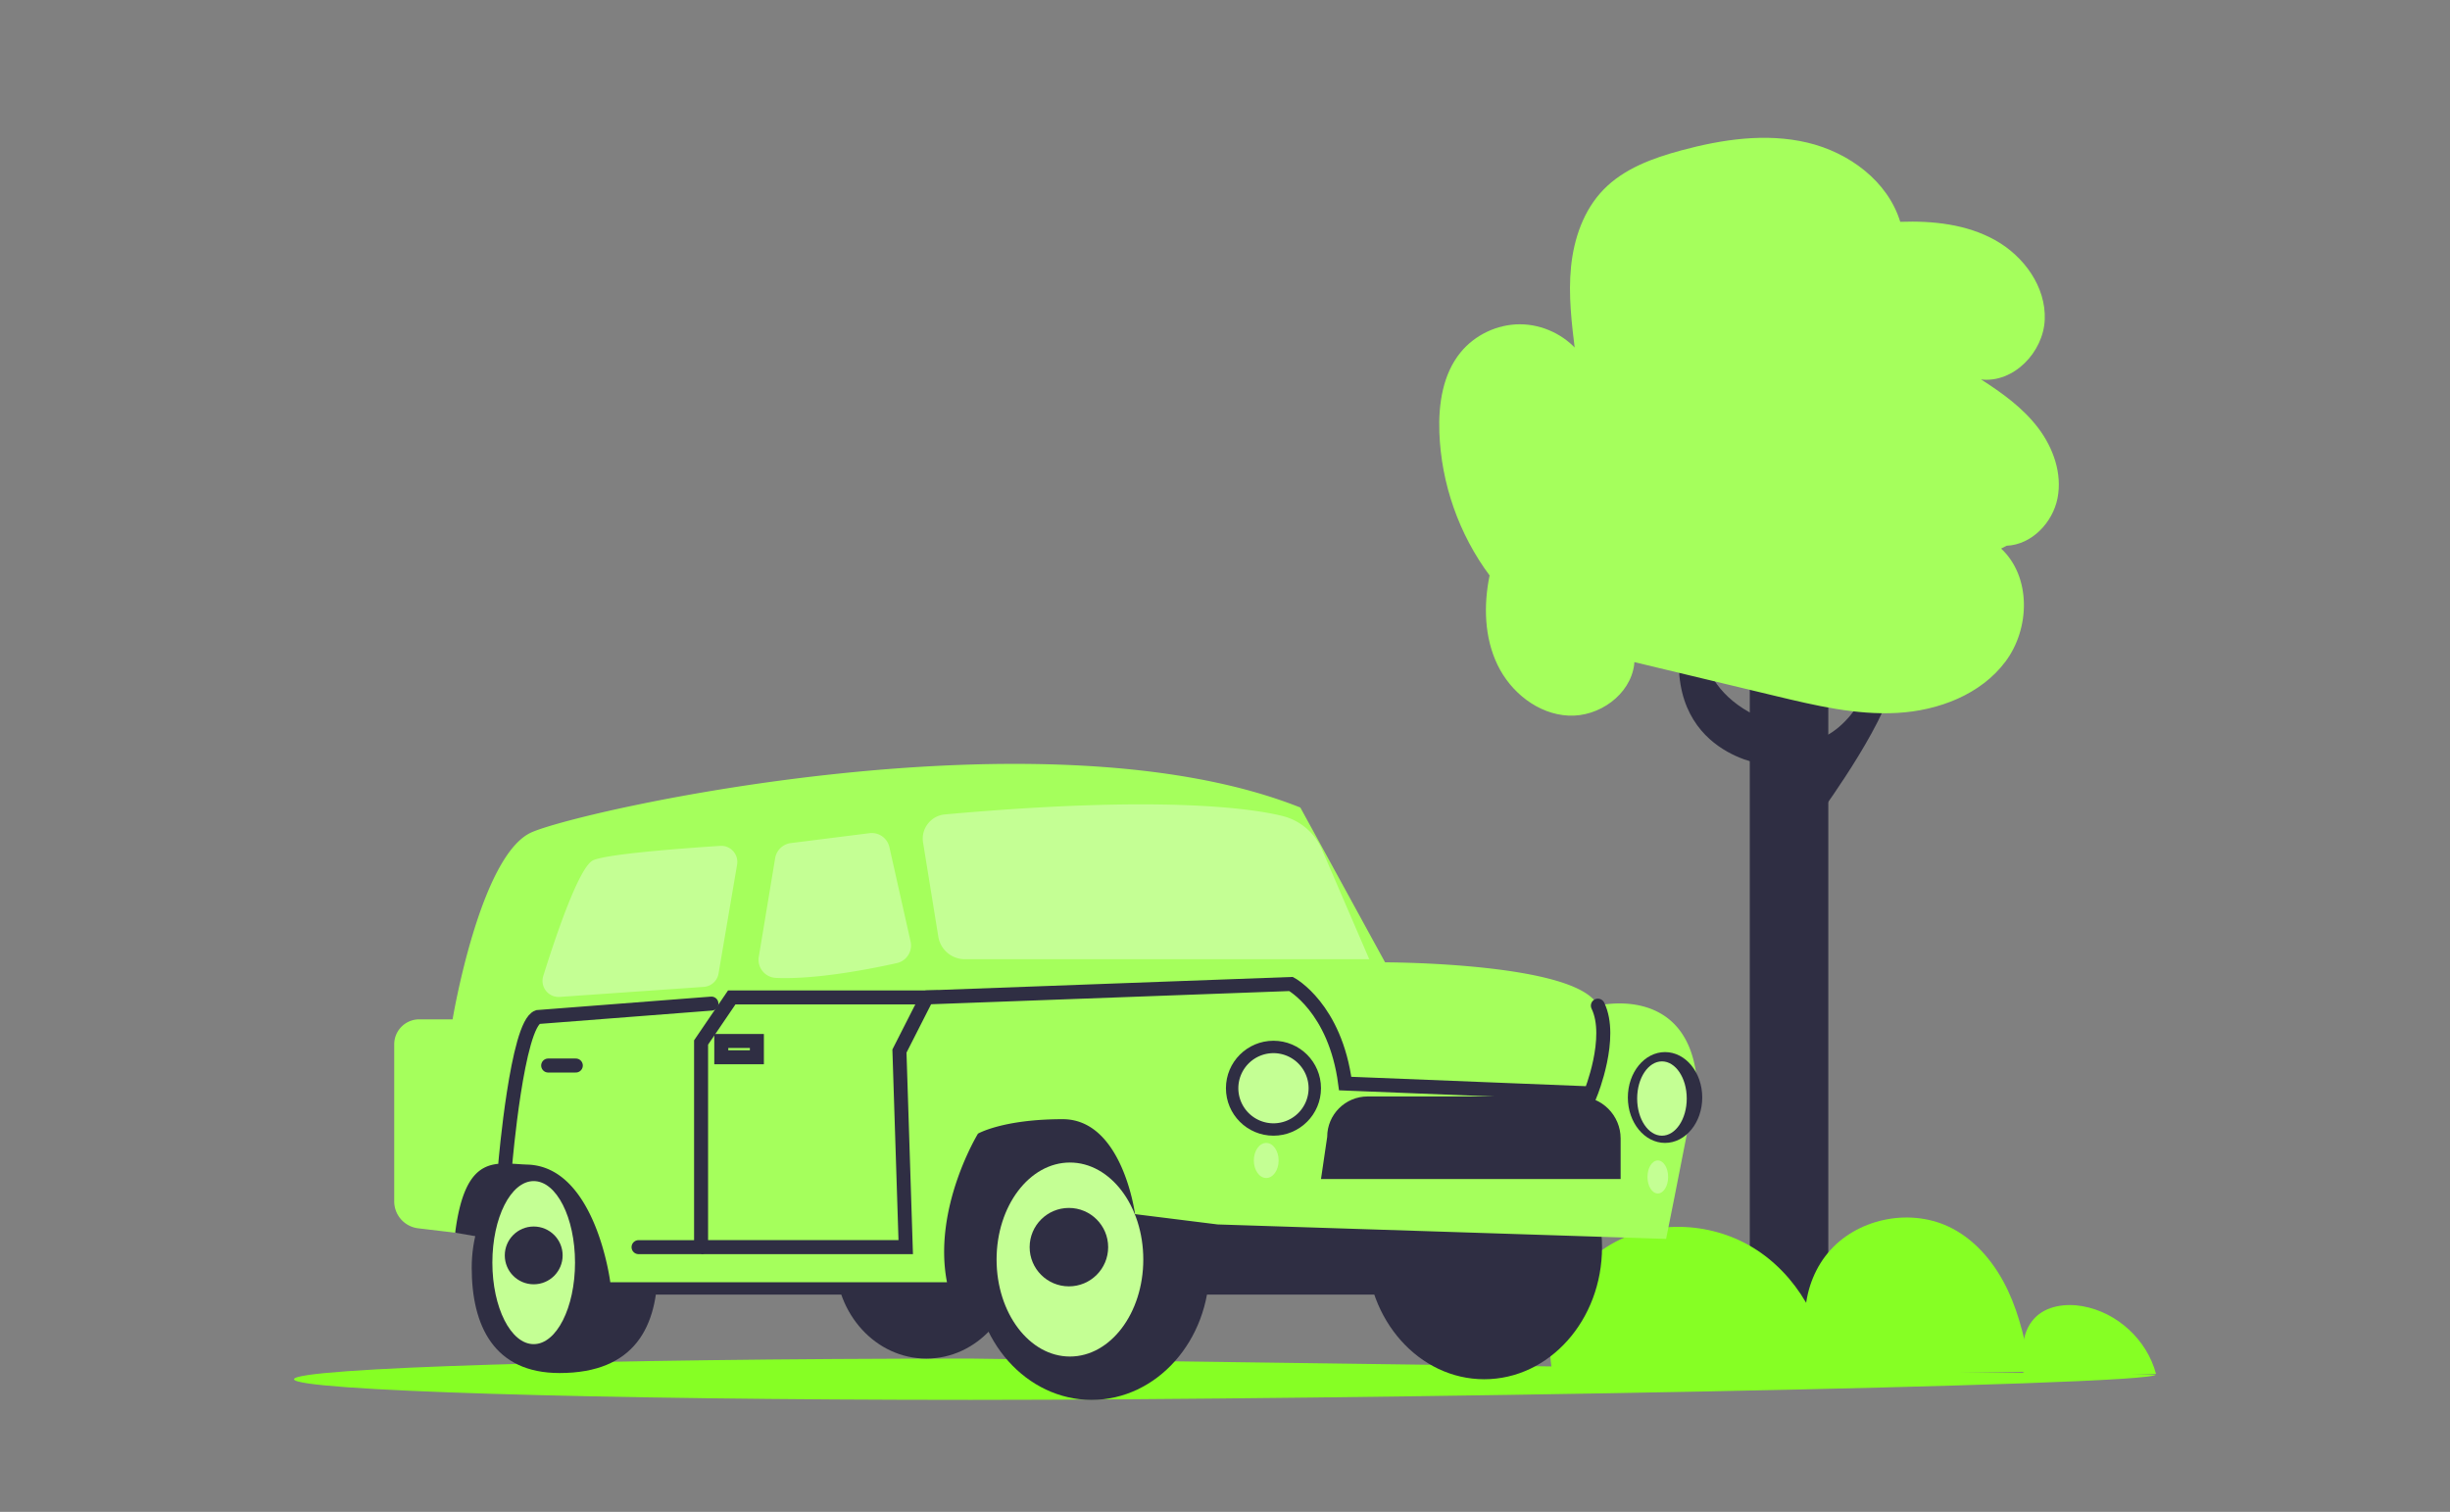
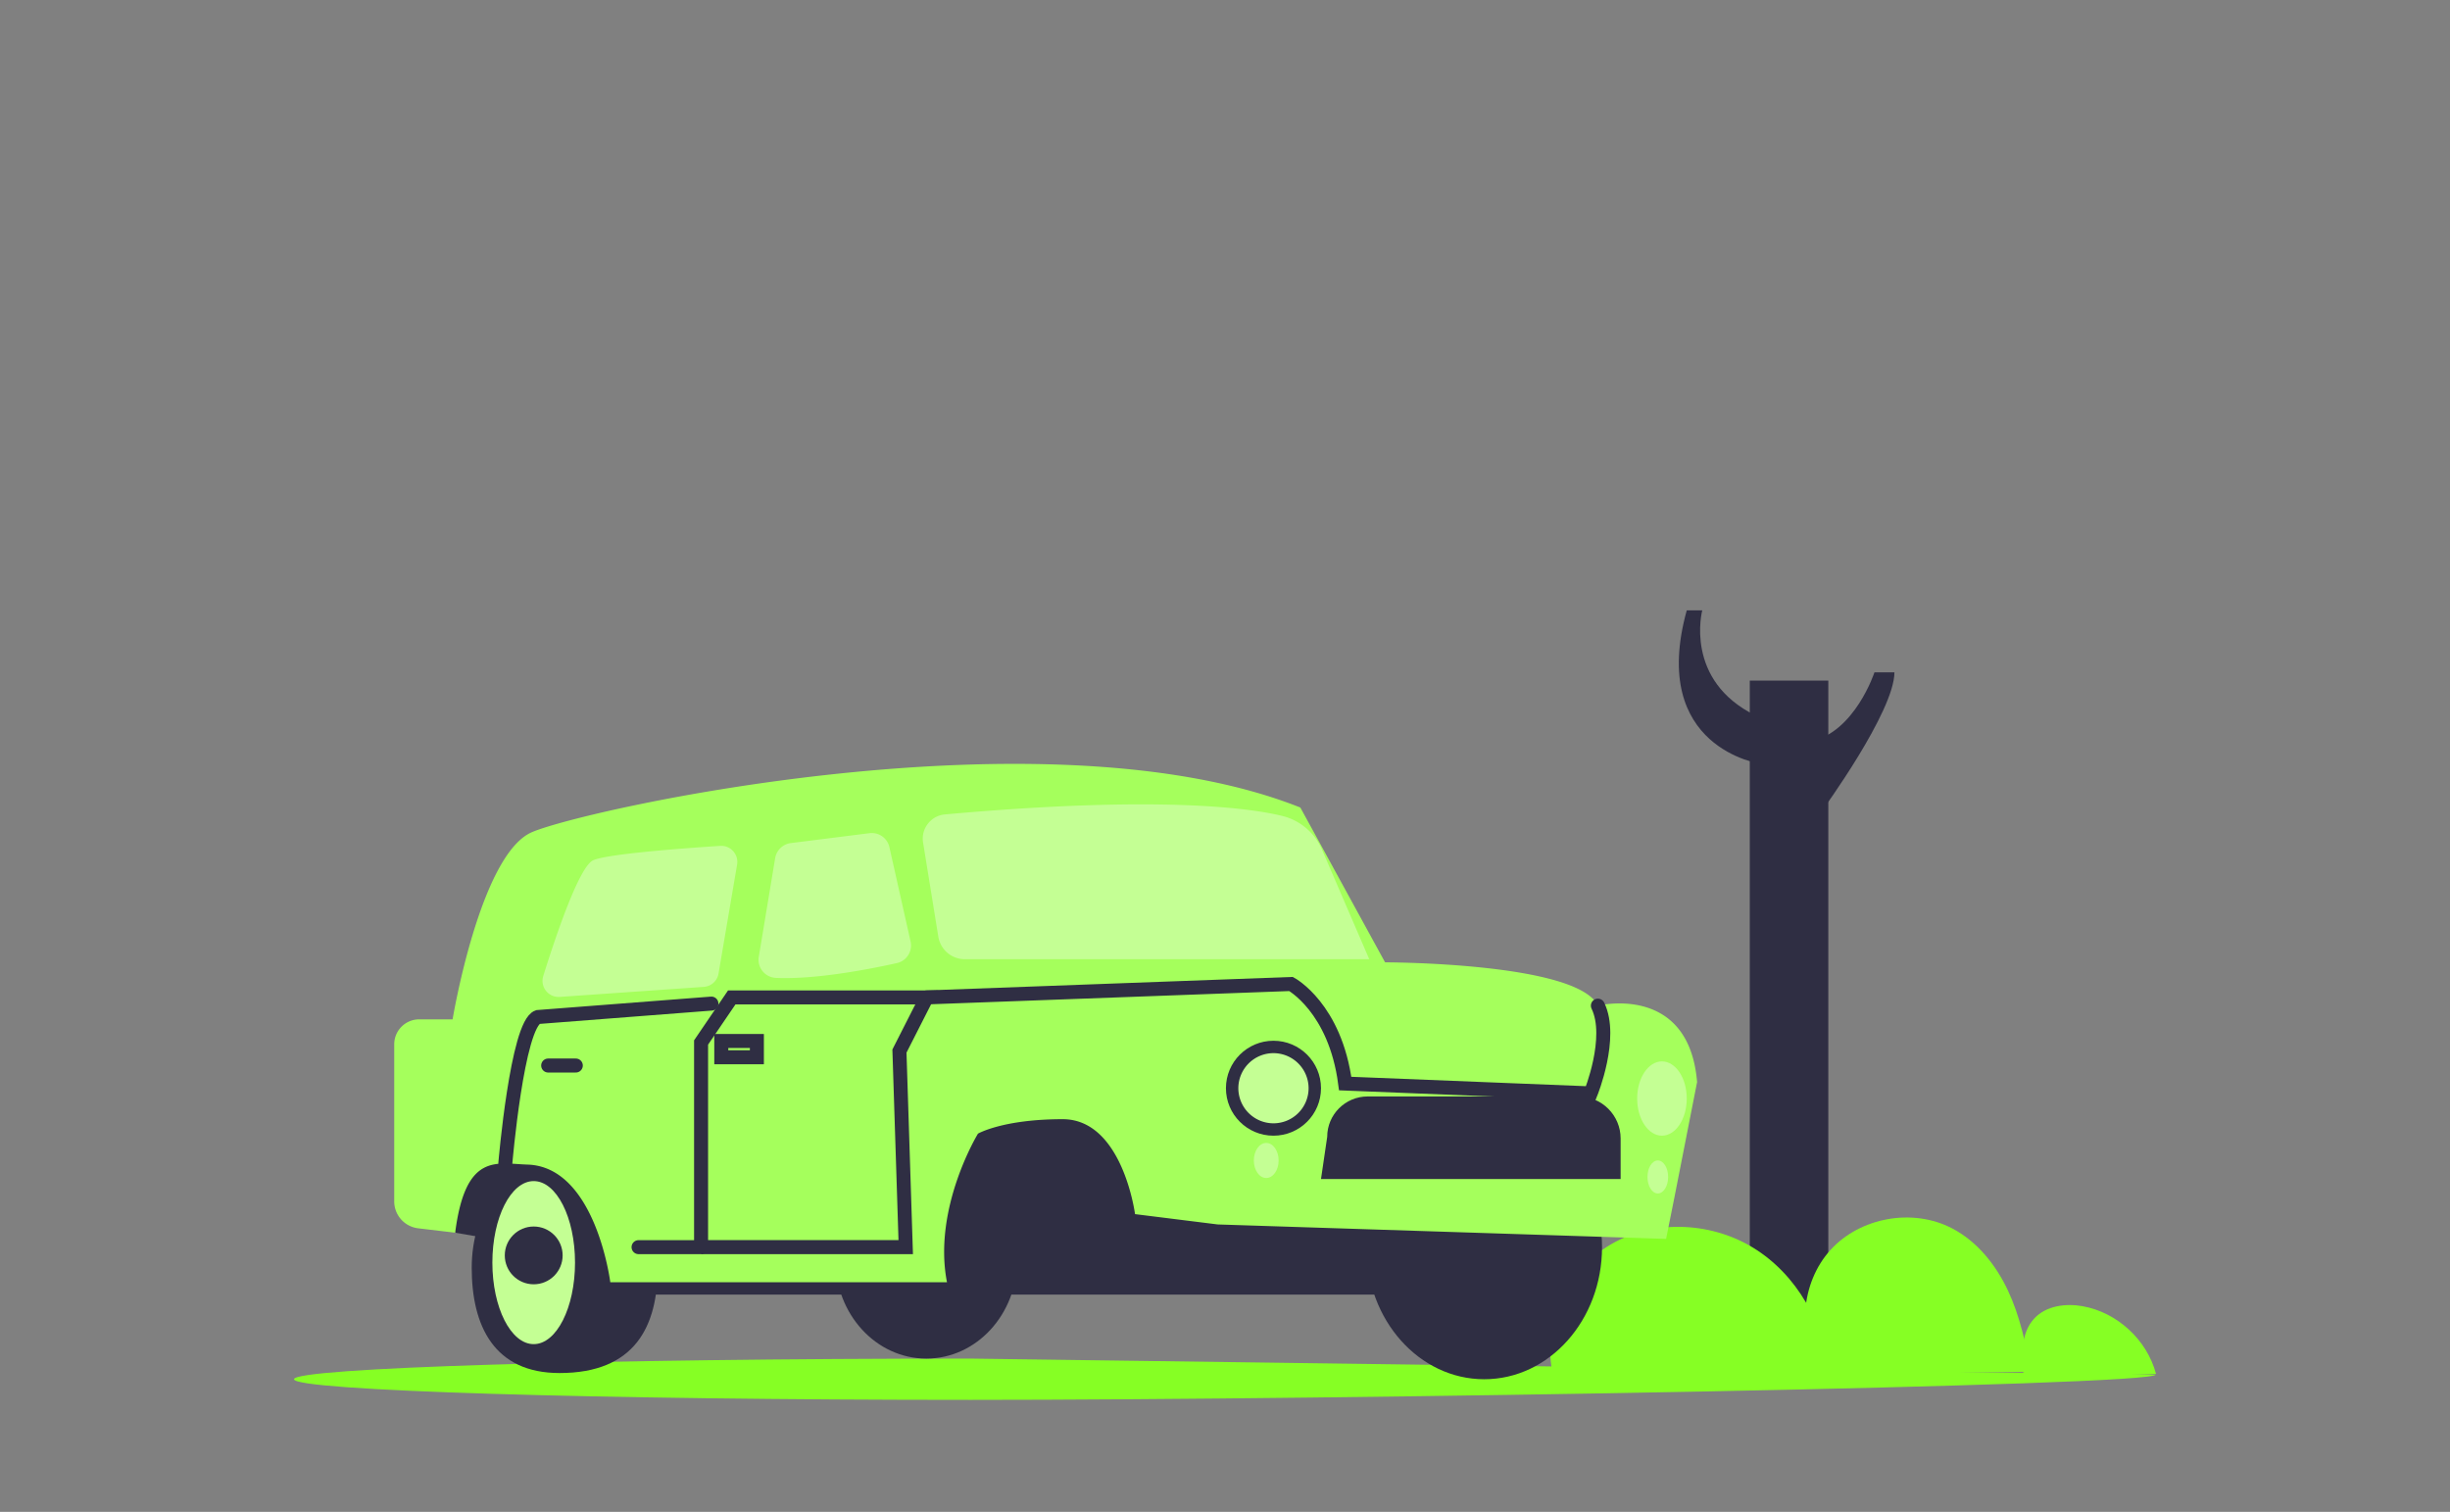
<svg xmlns="http://www.w3.org/2000/svg" width="175" height="108" fill="none">
  <rect width="100%" height="100%" fill="#808080" stroke="none" />
  <g clip-path="url(#A)">
    <path d="M130.593 48.619h-5.609v48.506h5.609V48.619z" fill="#2f2e43" />
    <g fill="#86ff24">
      <path d="M145.057 97.993c-.349-1.988-.777-3.984-1.636-5.811s-2.186-3.491-3.975-4.429c-2.806-1.471-6.569-.805-8.698 1.539s-2.426 6.15-.688 8.796" />
      <path d="M130.629 98.233c-.29-3.652-2.282-7.193-5.411-9.106s-7.347-2.03-10.441-.061-4.779 6.024-3.742 9.539M154 98.143c-.637-2.428-2.772-4.396-5.247-4.835-1.212-.215-2.592-.032-3.436.864-1.035 1.099-.922 2.813-.743 4.311" />
      <path d="M153.974 98.192c0 .814-57.938 1.808-84.635 1.808S21 99.34 21 98.526s21.642-1.474 48.339-1.474l84.635 1.141z" />
    </g>
    <g fill="#2f2e43">
      <path d="M31.255 83.116l1.258 4.942 12.352 2.138v-9.422l-13.609-.604v2.946z" />
      <path d="M106.903 77.737H43.878v14.744h63.025V77.737z" />
      <path d="M46.978 90.564c0 4.153-1.599 7.519-7.011 7.519-4.674 0-6.273-3.367-6.273-7.519s2.401-7.519 6.273-7.519 7.011 3.367 7.011 7.519z" />
    </g>
    <path d="M38.121 96.019c1.63 0 2.952-2.607 2.952-5.824s-1.322-5.824-2.952-5.824-2.952 2.607-2.952 5.824 1.322 5.824 2.952 5.824z" fill="#c4ff94" />
    <g fill="#2f2e43">
      <path d="M38.122 91.744c1.141 0 2.066-.924 2.066-2.064s-.925-2.064-2.066-2.064-2.066.924-2.066 2.064.925 2.064 2.066 2.064zm67.895 6.782c4.647 0 8.413-4.225 8.413-9.436s-3.766-9.436-8.413-9.436-8.413 4.225-8.413 9.436 3.767 9.436 8.413 9.436zm-39.851-1.475c3.587 0 6.494-3.168 6.494-7.077s-2.908-7.077-6.494-7.077-6.494 3.168-6.494 7.077 2.908 7.077 6.494 7.077z" />
-       <path d="M77.974 100c4.646 0 8.413-4.225 8.413-9.436s-3.767-9.436-8.413-9.436-8.413 4.225-8.413 9.436S73.327 100 77.974 100z" />
    </g>
-     <path d="M76.424 96.904c2.894 0 5.24-3.102 5.24-6.929s-2.346-6.93-5.24-6.93-5.24 3.103-5.24 6.93 2.346 6.929 5.24 6.929z" fill="#c4ff94" />
    <path d="M76.35 91.891c1.549 0 2.804-1.254 2.804-2.801s-1.256-2.801-2.804-2.801-2.804 1.254-2.804 2.801 1.256 2.801 2.804 2.801z" fill="#2f2e43" />
    <path d="M28.159 85.821v-11.22c0-.985.799-1.784 1.786-1.784h2.383s1.957-11.74 5.647-13.362 36.752-8.994 54.907-1.769l6.052 11.058s13.726 0 15.202 3.096c0 0 6.495-1.622 7.085 5.455l-1.623 8.256-.591 2.949-32.029-1.032-5.904-.737s-.886-6.782-5.166-6.782-6.052 1.032-6.052 1.032-3.247 5.308-2.214 10.615h-24.05s-1.042-8.256-5.913-8.404c-2.218-.067-4.428-.885-5.166 4.865l-2.644-.313a1.94 1.94 0 0 1-1.711-1.924z" fill="#a5ff5c" />
    <g fill="#c4ff94">
      <path d="M97.803 68.522H68.926a1.92 1.92 0 0 1-1.905-1.62l-1.087-6.713a1.72 1.72 0 0 1 .344-1.346c.299-.385.732-.621 1.219-.665 15.694-1.414 22.099-.39 24.124.116 1.243.311 2.289 1.199 2.797 2.377l3.386 7.851zM56.1 69.871a14.73 14.73 0 0 1-.679-.015 1.3 1.3 0 0 1-.952-.48 1.29 1.29 0 0 1-.27-1.023l1.17-7.056a1.3 1.3 0 0 1 1.115-1.071l5.621-.707a1.29 1.29 0 0 1 1.424.999l1.512 6.737c.076.337.015.684-.17.976a1.28 1.28 0 0 1-.81.568c-1.863.414-5.245 1.071-7.96 1.071zm-16.197 1.347c-.351 0-.684-.16-.904-.437a1.15 1.15 0 0 1-.196-1.056c.905-2.9 2.573-7.83 3.569-8.273s6.106-.833 9.067-1.027c.354-.023.693.114.93.377s.34.615.28.965l-1.324 7.776a1.15 1.15 0 0 1-1.056.955l-10.286.717-.081.003z" />
    </g>
    <g stroke="#2f2e43" stroke-miterlimit="10">
      <path d="M50.077 89.09V74.47l2.192-3.22h13.926l-1.949 3.833.449 14.006H50.077z" />
      <g stroke-linecap="round">
        <path d="M45.611 89.09h4.466m-13.984-5.974s.848-9.949 2.324-10.465l12.398-.959m-11.66 4.424h1.974" />
      </g>
      <path d="M54.062 74.363H51.52v1.163h2.543v-1.163z" />
      <path d="M66.196 71.25l26.021-.958s3.159 1.693 3.867 7.112l17.535.702s1.623-3.981.516-6.266" stroke-linecap="round" />
    </g>
-     <path d="M90.962 81.128c1.875 0 3.395-1.518 3.395-3.391s-1.52-3.391-3.395-3.391-3.395 1.518-3.395 3.391 1.52 3.391 3.395 3.391z" fill="#2f2e43" />
+     <path d="M90.962 81.128c1.875 0 3.395-1.518 3.395-3.391s-1.52-3.391-3.395-3.391-3.395 1.518-3.395 3.391 1.52 3.391 3.395 3.391" fill="#2f2e43" />
    <path d="M90.962 80.244a2.51 2.51 0 0 0 2.509-2.506 2.51 2.51 0 0 0-2.509-2.506 2.51 2.51 0 0 0-2.509 2.506 2.51 2.51 0 0 0 2.509 2.506z" fill="#c4ff94" />
-     <path d="M118.932 81.644c1.467 0 2.657-1.452 2.657-3.244s-1.19-3.244-2.657-3.244-2.657 1.452-2.657 3.244 1.19 3.244 2.657 3.244z" fill="#2f2e43" />
    <g fill="#c4ff94">
      <path d="M118.711 81.128c.978 0 1.771-1.188 1.771-2.654s-.793-2.654-1.771-2.654-1.771 1.188-1.771 2.654.793 2.654 1.771 2.654zm-28.266 3.023c.489 0 .886-.561.886-1.253s-.397-1.253-.886-1.253-.886.561-.886 1.253.397 1.253.886 1.253zm27.97 1.105c.408 0 .738-.528.738-1.18s-.33-1.179-.738-1.179-.738.528-.738 1.179.331 1.18.738 1.18z" />
    </g>
    <g fill="#2f2e43">
      <path d="M115.759 84.224H94.357l.443-3.013c0-1.593 1.293-2.885 2.888-2.885h15.064c1.661 0 3.007 1.345 3.007 3.003v2.894zm10.03-29.656s-8.038-1.09-5.307-10.965h1.107s-1.328 5.016 3.838 7.522l.362 3.443zm4.361 3.339s5.166-7.077 5.166-9.878h-1.427s-1.398 4.276-4.561 4.939l.822 4.939z" />
    </g>
-     <path d="M116.727 47.478c-.278 2.159-2.521 3.751-4.698 3.642s-4.117-1.662-5.063-3.623-1.003-4.257-.567-6.39c-2.19-2.944-3.459-6.562-3.588-10.228-.07-2.011.243-4.147 1.515-5.706 1.02-1.25 2.618-2.008 4.233-2.008s3.212.759 4.232 2.01l-.277-.033c-.25-2.018-.501-4.055-.298-6.078s.903-4.059 2.32-5.518c1.459-1.502 3.517-2.252 5.54-2.799 2.939-.795 6.058-1.259 9.021-.56s5.746 2.75 6.634 5.659c2.338-.085 4.762.175 6.801 1.321s3.613 3.323 3.521 5.658-2.225 4.551-4.549 4.281c1.509.965 2.99 2.032 4.074 3.457s1.733 3.265 1.389 5.021-1.849 3.325-3.638 3.401l-.392.201c2.154 2.011 2.078 5.701.318 8.064s-4.787 3.512-7.731 3.677-5.86-.528-8.726-1.216l-10.057-2.413-.014.18z" fill="#a5ff5c" />
  </g>
  <defs>
    <clipPath id="A">
      <path fill="#fff" transform="translate(21 8)" d="M0 0h133v92H0z" />
    </clipPath>
  </defs>
</svg>